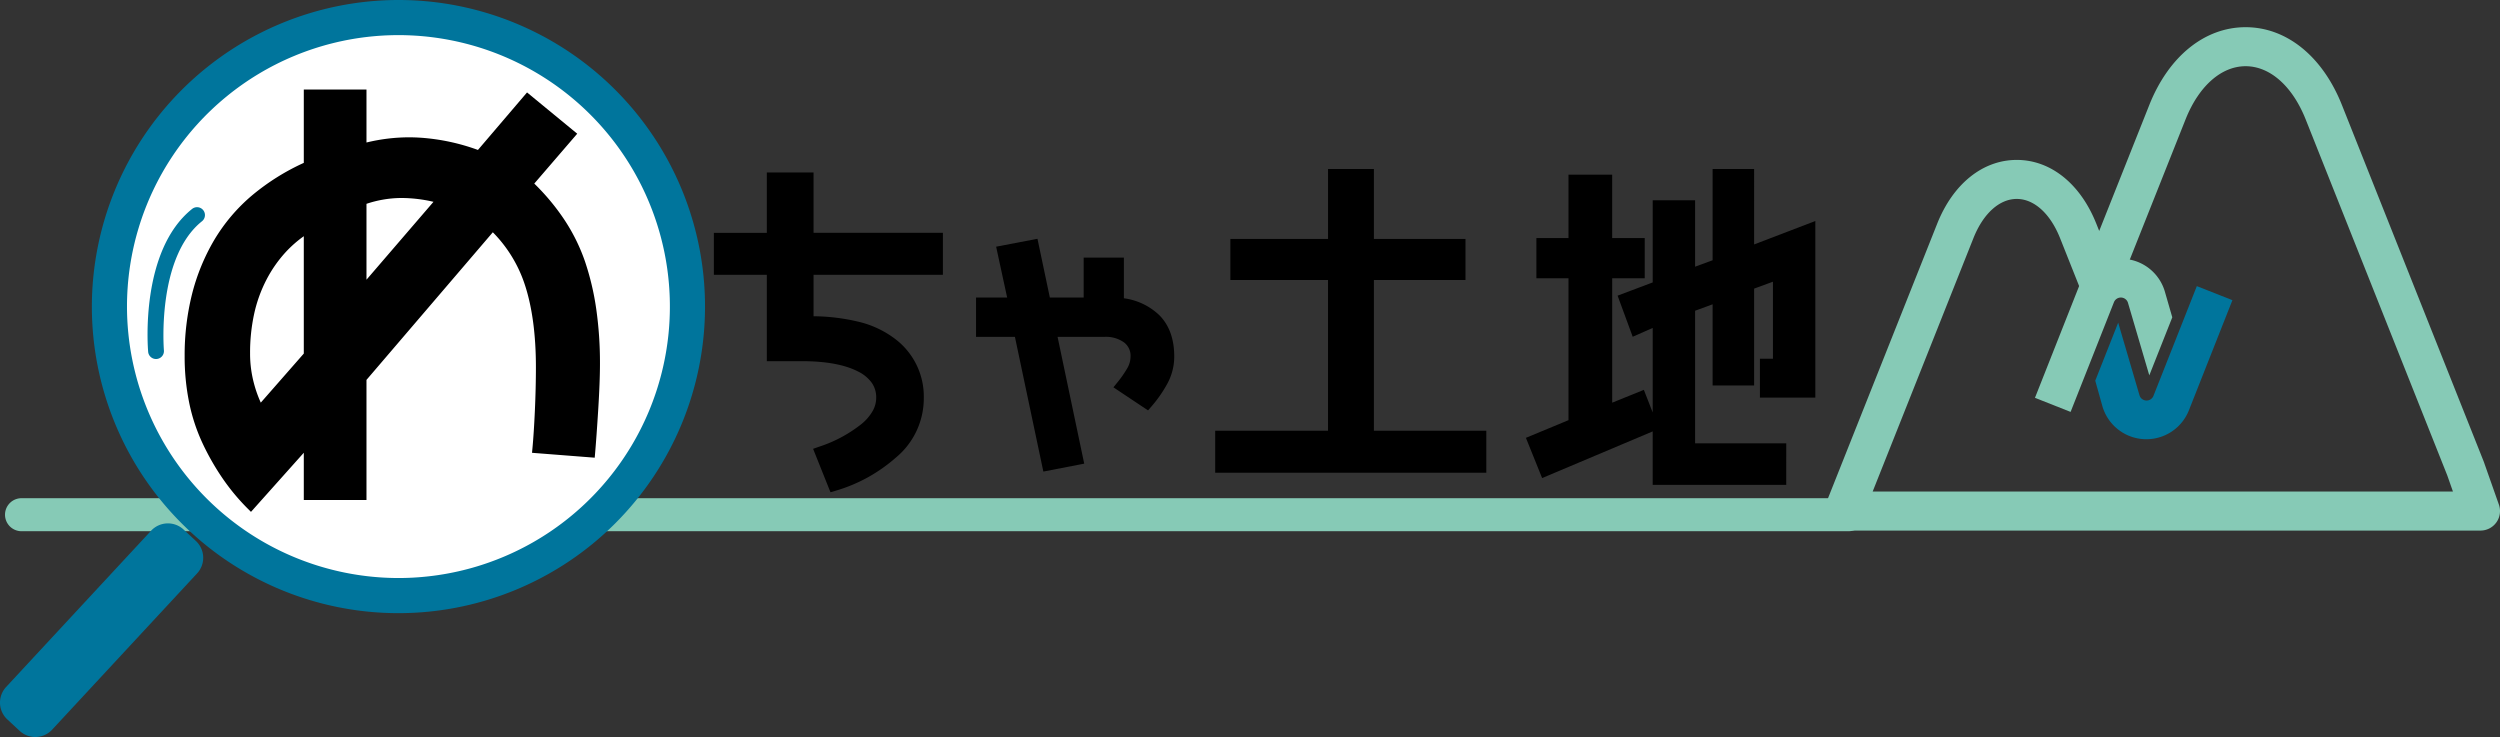
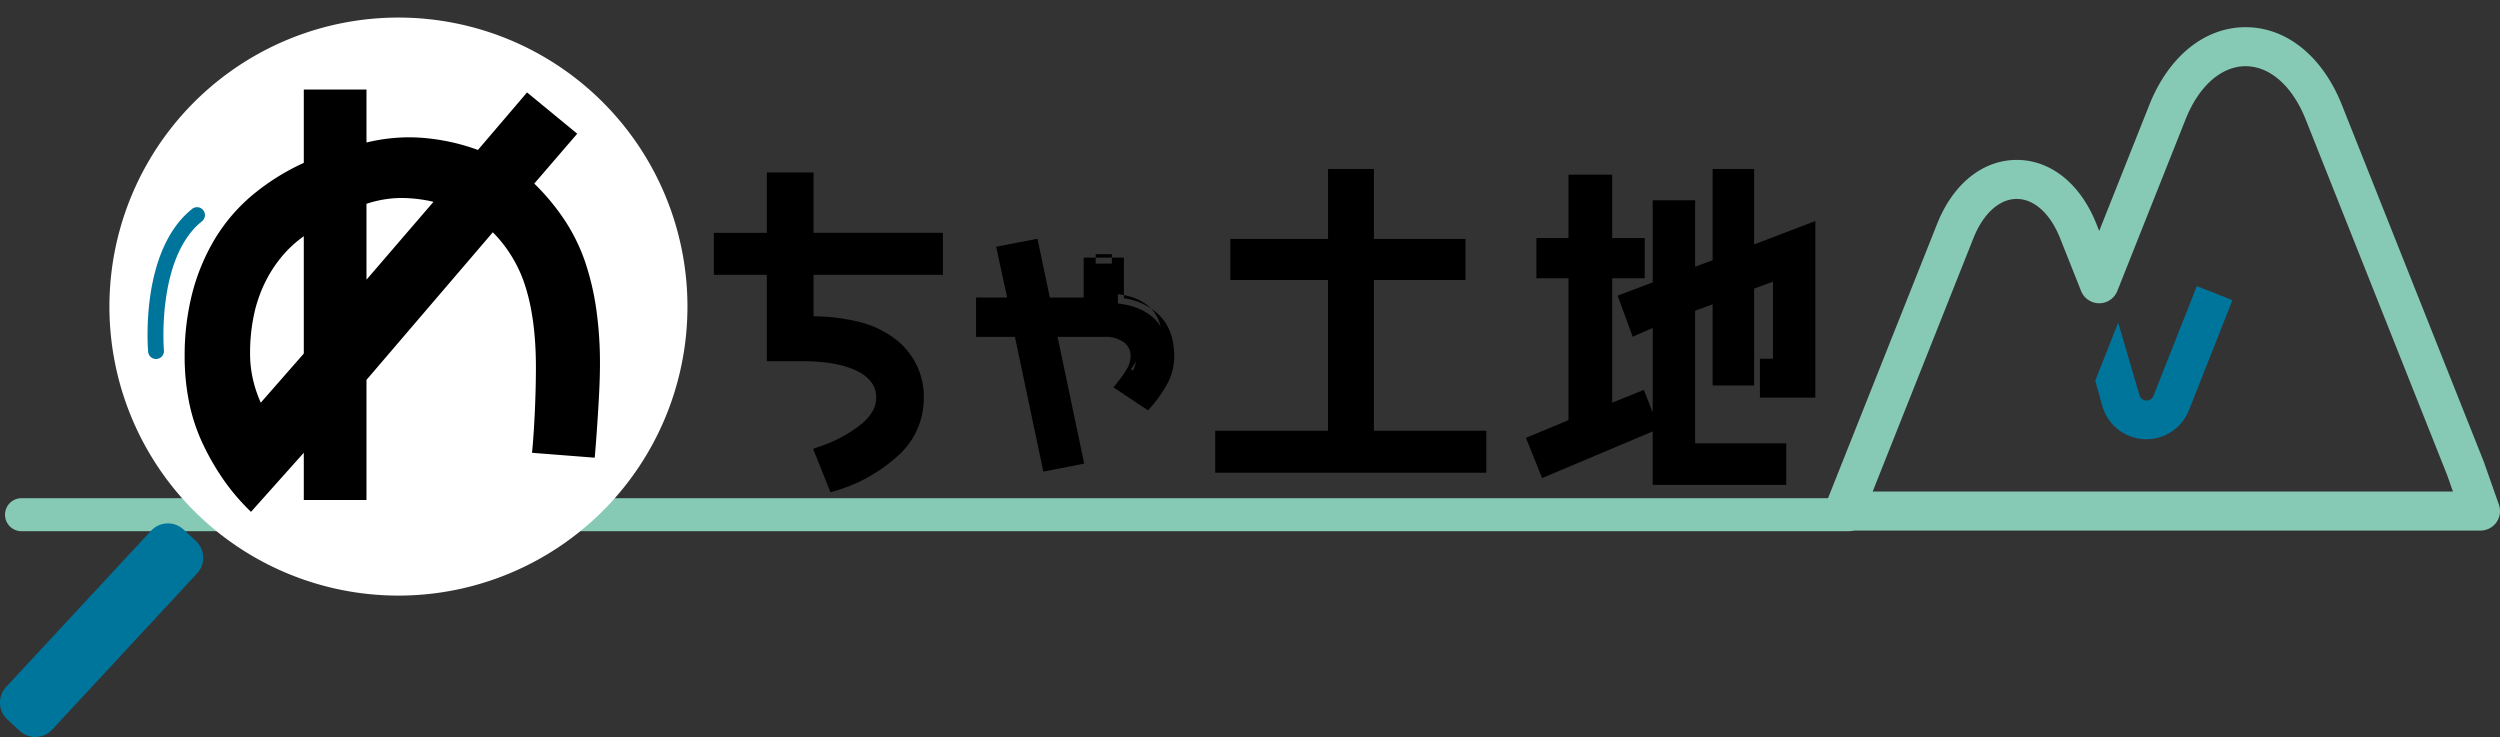
<svg xmlns="http://www.w3.org/2000/svg" width="833.053" height="245.585" viewBox="0 0 833.053 245.585">
  <rect x="0" y="0" width="833.053" height="245.585" fill="#333333" stroke="none" />
  <g id="logo" transform="translate(-17.617 0)">
    <path id="線_338" data-name="線 338" d="M608.786,5.5H0A5.5,5.5,0,0,1-5.5,0,5.5,5.5,0,0,1,0-5.5H608.786a5.5,5.5,0,0,1,5.5,5.5A5.5,5.5,0,0,1,608.786,5.5Z" transform="translate(24.789 171.512)" fill="#86cab6" />
    <path id="パス_10555" data-name="パス 10555" d="M829.508,176.567H617.381a6.5,6.5,0,0,1-6.04-8.9l37.124-93.352c5.3-13.312,15.207-21.259,26.514-21.259S696.2,61,701.492,74.313l.96,2.415,16.685-41.955C725.6,18.529,737.6,8.83,751.239,8.83s25.644,9.7,32.1,25.943L830.6,153.609l5.038,14.3a6.5,6.5,0,0,1-6.131,8.658Zm-202.547-13H820.33l-1.9-5.4L771.263,39.577c-4.419-11.113-11.905-17.747-20.024-17.747s-15.6,6.634-20.022,17.747L708.492,96.72a6.5,6.5,0,0,1-6.04,4.1h0a6.5,6.5,0,0,1-6.04-4.1l-7-17.6c-3.253-8.179-8.648-13.063-14.433-13.063S663.8,70.938,660.545,79.117Z" transform="translate(14.663 0.232)" fill="#86cab6" />
-     <path id="パス_10556" data-name="パス 10556" d="M722.821,95.278a15.227,15.227,0,0,0-28.793-1.331l-14.5,36.7,11.875,4.692,14.446-36.559a2.479,2.479,0,0,1,4.653.145l7.127,24.235,7.656-19.338Z" transform="translate(16.182 1.918)" fill="#86cab6" />
    <path id="パス_10557" data-name="パス 10557" d="M701.528,133.246a15.247,15.247,0,0,0,28.814,1.345l14.5-36.7-11.858-4.685L718.544,129.75a2.466,2.466,0,0,1-3.2,1.41,2.43,2.43,0,0,1-1.454-1.548l-7.11-24.237-7.643,19.344Z" transform="translate(16.661 2.136)" fill="#00759c" />
    <path id="パス_10558" data-name="パス 10558" d="M149.515,5.853A96.305,96.305,0,1,1,53.21,102.158,96.3,96.3,0,0,1,149.515,5.853" transform="translate(0.87 0)" fill="#fff" />
-     <path id="楕円形_4961" data-name="楕円形 4961" d="M96.305-5.854A102.159,102.159,0,1,1-5.854,96.305,102.274,102.274,0,0,1,96.305-5.854Zm0,192.61A90.452,90.452,0,1,0,5.853,96.305,90.554,90.554,0,0,0,96.305,186.757Z" transform="translate(54.081 5.853)" fill="#00759c" />
    <path id="パス_10559" data-name="パス 10559" d="M20.051,235.7l4.132,3.833a7.658,7.658,0,0,0,10.792-.4L83.3,187.037a7.658,7.658,0,0,0-.4-10.792l-4.132-3.833a7.659,7.659,0,0,0-10.792.4l-48.33,52.092a7.658,7.658,0,0,0,.4,10.792" transform="translate(0 4.022)" fill="#00759c" />
    <path id="パス_10560" data-name="パス 10560" d="M68.37,118.061a2.631,2.631,0,0,1-2.619-2.4c-.119-1.369-2.723-33.693,14.619-47.591a2.632,2.632,0,1,1,3.292,4.107C68.522,84.308,70.969,114.895,71,115.2a2.633,2.633,0,0,1-2.4,2.849C68.523,118.057,68.446,118.061,68.37,118.061Z" transform="translate(1.236 1.571)" fill="#00759c" />
    <path id="パス_10561" data-name="パス 10561" d="M269.415,58.2h11.57v20.1h43.1v9.98h-43.1v17.79q18.8,0,27.77,7.014a22.012,22.012,0,0,1,8.967,18.152,23.58,23.58,0,0,1-8.533,18.368,50.51,50.51,0,0,1-19.382,10.7l-4.339-10.847q9.4-3.325,14.9-8.028t5.5-10.2q0-6.8-7.087-10.485t-19.67-3.689h-9.69V88.286H251.77v-9.98h17.645Z" transform="translate(5.724 1.28)" />
    <path id="パス_10562" data-name="パス 10562" d="M267.415,56.2h15.57v20.1h43.1v13.98h-43.1V104.1a66.749,66.749,0,0,1,14.832,1.795,32.541,32.541,0,0,1,12.169,5.624,24.018,24.018,0,0,1,9.735,19.728,25.6,25.6,0,0,1-9.21,19.869,53.512,53.512,0,0,1-9.468,6.685,52.917,52.917,0,0,1-10.672,4.436l-1.745.512-5.787-14.469,1.963-.695a45.09,45.09,0,0,0,14.264-7.662,15.579,15.579,0,0,0,3.662-4.328,8.97,8.97,0,0,0,1.135-4.349,8.465,8.465,0,0,0-1.429-4.9,12.166,12.166,0,0,0-4.581-3.811c-4.415-2.3-10.723-3.463-18.747-3.463h-11.69V90.286H249.77V76.306h17.645Zm11.57,4h-7.57v20.1H253.77v5.98h17.645v28.782h7.69a63.5,63.5,0,0,1,11.577.956,32.584,32.584,0,0,1,9.017,2.959,16.079,16.079,0,0,1,6.048,5.119,12.506,12.506,0,0,1,2.116,7.14c0,4.259-2.085,8.2-6.2,11.717a46.718,46.718,0,0,1-13.576,7.671l2.888,7.221a48.666,48.666,0,0,0,8.132-3.556,49.5,49.5,0,0,0,8.758-6.185,23.553,23.553,0,0,0,5.907-7.694,21.605,21.605,0,0,0,1.947-9.173,20.626,20.626,0,0,0-2.035-9.22,21.513,21.513,0,0,0-6.165-7.357,28.607,28.607,0,0,0-10.684-4.9,65.61,65.61,0,0,0-15.852-1.693h-2V86.286h43.1v-5.98h-43.1Z" transform="translate(5.724 1.28)" />
    <path id="パス_10563" data-name="パス 10563" d="M353.964,80.086l4.05,19.235h14.9V86.015h9.4V99.321q7.954.87,12.366,5.28t4.411,12.366a16.778,16.778,0,0,1-2.1,8.172A40.509,40.509,0,0,1,392,132.3l-8.244-5.5a38.6,38.6,0,0,0,3.327-4.773,9.879,9.879,0,0,0,1.446-5.062,7.555,7.555,0,0,0-2.893-6.219,12.167,12.167,0,0,0-7.809-2.314H359.749l8.967,42.666-9.69,1.881-9.4-44.547H337.042V99.321h10.847l-3.761-17.355Z" transform="translate(7.809 1.815)" />
-     <path id="パス_10564" data-name="パス 10564" d="M355.516,77.753l4.12,19.568h11.275V84.015h13.4V97.577a21.089,21.089,0,0,1,11.78,5.609c3.316,3.319,5,7.955,5,13.781a18.829,18.829,0,0,1-2.342,9.132,42.7,42.7,0,0,1-5.236,7.512l-1.155,1.328-11.536-7.691,1.386-1.706a36.773,36.773,0,0,0,3.156-4.525,7.842,7.842,0,0,0,1.17-4.048,5.536,5.536,0,0,0-2.143-4.658,10.305,10.305,0,0,0-6.559-1.875H362.213l8.878,42.242-13.616,2.643L348,110.433H335.042V97.321h10.367l-3.67-16.935Zm19.395,23.568h-18.52l-3.98-18.9-5.894,1.127,3.852,17.775H339.042v5.112h12.205l9.329,44.209,5.765-1.119-9.056-43.09h20.543a14.144,14.144,0,0,1,9.058,2.752,9.544,9.544,0,0,1,2.735,3.431,10.235,10.235,0,0,1,.91,4.351,11.892,11.892,0,0,1-1.721,6.075c-.652,1.11-1.376,2.208-2.161,3.284l4.965,3.31a38.575,38.575,0,0,0,3.623-5.457,14.872,14.872,0,0,0,1.852-7.212,19.088,19.088,0,0,0-.987-6.4,12.152,12.152,0,0,0-2.839-4.556,14.735,14.735,0,0,0-4.669-3.1,22.945,22.945,0,0,0-6.5-1.606l-1.783-.195v-13.1h-5.4Z" transform="translate(7.809 1.815)" />
+     <path id="パス_10564" data-name="パス 10564" d="M355.516,77.753l4.12,19.568h11.275V84.015h13.4V97.577a21.089,21.089,0,0,1,11.78,5.609c3.316,3.319,5,7.955,5,13.781a18.829,18.829,0,0,1-2.342,9.132,42.7,42.7,0,0,1-5.236,7.512l-1.155,1.328-11.536-7.691,1.386-1.706a36.773,36.773,0,0,0,3.156-4.525,7.842,7.842,0,0,0,1.17-4.048,5.536,5.536,0,0,0-2.143-4.658,10.305,10.305,0,0,0-6.559-1.875H362.213l8.878,42.242-13.616,2.643L348,110.433H335.042V97.321h10.367l-3.67-16.935Zm19.395,23.568h-18.52l-3.98-18.9-5.894,1.127,3.852,17.775H339.042h12.205l9.329,44.209,5.765-1.119-9.056-43.09h20.543a14.144,14.144,0,0,1,9.058,2.752,9.544,9.544,0,0,1,2.735,3.431,10.235,10.235,0,0,1,.91,4.351,11.892,11.892,0,0,1-1.721,6.075c-.652,1.11-1.376,2.208-2.161,3.284l4.965,3.31a38.575,38.575,0,0,0,3.623-5.457,14.872,14.872,0,0,0,1.852-7.212,19.088,19.088,0,0,0-.987-6.4,12.152,12.152,0,0,0-2.839-4.556,14.735,14.735,0,0,0-4.669-3.1,22.945,22.945,0,0,0-6.5-1.606l-1.783-.195v-13.1h-5.4Z" transform="translate(7.809 1.815)" />
    <path id="パス_10565" data-name="パス 10565" d="M501.178,154.266H414.832v-9.979h37.6V90.049H419.894V80.358h32.543V57.073h11.281V80.358h30.517v9.691H463.718v54.237h37.46Z" transform="translate(9.711 1.252)" />
    <path id="パス_10566" data-name="パス 10566" d="M503.178,156.266H412.832V142.286h37.6V92.049H417.894V78.358h32.543V55.073h15.281V78.358h30.517V92.049H465.718v50.237h37.46Zm-86.346-4h82.346v-5.979h-37.46V88.049h30.517V82.358H461.718V59.073h-7.281V82.358H421.894v5.691h32.543v58.237h-37.6Z" transform="translate(9.711 1.252)" />
    <path id="パス_10567" data-name="パス 10567" d="M555.678,140.525l-35.29,14.9-3.905-9.69,13.6-5.641V89.47h-10.7v-9.4h10.7V58.953h10.558V80.069h10.848v9.4H540.636V135.9l11.427-4.627Zm52.646-11.281H593.862v-8.967H598.2V89.759L587.931,93.52v31.675H578.1V97.281l-9.835,3.615V148.48h30.373v9.835h-40.5v-53.37l-7.521,3.326L547,98.438l11.137-4.2V67.487h10.125v23l9.835-3.615V57.073h9.835V83.106l20.394-7.81Z" transform="translate(12.196 1.252)" />
    <path id="パス_10568" data-name="パス 10568" d="M600.634,160.315h-44.5V142.5l-36.844,15.553-5.405-13.412,14.191-5.887V91.47h-10.7v-13.4h10.7V56.953h14.558V78.069h10.848v13.4H542.636v41.459l10.553-4.274,2.948,7.547V108.017l-6.663,2.947-5.036-13.7,11.7-4.407V65.487h14.125v22.13l5.835-2.145v-30.4h13.835V80.2l20.394-7.81v58.856H591.862V118.277H596.2V92.621l-6.269,2.3v32.277H576.1V100.147l-5.835,2.145V146.48h30.373Zm-40.5-4h36.5V150.48H566.262V99.5L580.1,94.414v28.78h5.835V92.122L600.2,86.9v35.381h-4.339v4.967h10.463V78.2l-20.394,7.81V59.073H580.1v29.19l-13.835,5.086V69.487h-6.125v26.14L549.562,99.61l2.195,5.97,8.38-3.706Zm-41.059-9.494,2.405,5.968,31.624-13.35-2.17-5.557-12.3,4.981V87.47h10.848v-5.4H538.636V60.953h-6.558V82.069h-10.7v5.4h10.7v53.958Z" transform="translate(12.196 1.252)" />
    <path id="パス_10569" data-name="パス 10569" d="M118.95,30.828h17.672V48.959a57.936,57.936,0,0,1,19.738-2.065,67.946,67.946,0,0,1,19.508,4.36l16.065-18.819,14.23,11.705-14.23,16.524Q204.553,72.6,209.49,86.942t4.934,33.623q0,5.97-.574,15.147t-1.033,14.458l-17.672-1.377q.456-4.819.8-12.508t.344-14.573q0-16.293-3.672-27.655a46.246,46.246,0,0,0-12.394-19.624l-43.607,50.952V164.4H118.95V146.04L99.67,167.613A74.391,74.391,0,0,1,85.1,146.5q-5.853-12.393-5.853-28.458,0-21.57,9.639-37.87T118.95,54.7ZM102.655,136.4l16.295-18.591V75.122a41.547,41.547,0,0,0-15.492,16.755q-5.627,10.791-5.623,25.245a39.951,39.951,0,0,0,1.377,10.558,38.349,38.349,0,0,0,3.443,8.721m33.967-70.229V96.926l26.852-31.213a50.468,50.468,0,0,0-14.114-1.952,38.516,38.516,0,0,0-12.738,2.411" transform="translate(1.507 0.611)" />
    <path id="パス_10570" data-name="パス 10570" d="M117.341,29.22h20.888V46.877a59.961,59.961,0,0,1,14.182-1.729c1.347,0,2.713.048,4.06.142a69.6,69.6,0,0,1,18.9,4.065l16.361-19.165,16.719,13.753-14.31,16.618a74.624,74.624,0,0,1,9.826,11.748,61.474,61.474,0,0,1,7.042,14.11,88.5,88.5,0,0,1,3.771,15.869,126.637,126.637,0,0,1,1.251,18.278c0,3.957-.194,9.087-.577,15.247-.382,6.108-.731,10.985-1.036,14.5l-.138,1.588-20.891-1.628.154-1.628c.3-3.207.572-7.389.8-12.429.227-5.076.343-9.955.343-14.5,0-10.638-1.209-19.776-3.594-27.161A44.517,44.517,0,0,0,180.33,76.787l-42.1,49.192v40.03H117.341V150.253l-17.6,19.7-1.2-1.2a70.818,70.818,0,0,1-8.192-9.862,83.163,83.163,0,0,1-6.7-11.7,60.644,60.644,0,0,1-4.511-13.673,77.069,77.069,0,0,1-1.5-15.471A83.87,83.87,0,0,1,80.1,97.392a68.661,68.661,0,0,1,7.4-18.039A58.866,58.866,0,0,1,100.18,64.43a75.687,75.687,0,0,1,17.162-10.767Zm17.672,3.216H120.557v23.3l-.949.426a73.135,73.135,0,0,0-17.35,10.72A55.658,55.658,0,0,0,90.268,80.99a65.446,65.446,0,0,0-7.055,17.195,80.658,80.658,0,0,0-2.36,19.856,73.851,73.851,0,0,0,1.43,14.823,57.424,57.424,0,0,0,4.269,12.948,79.94,79.94,0,0,0,6.437,11.25,68.217,68.217,0,0,0,6.63,8.195l20.938-23.429v20.966h14.456v-38L180.106,72.1l1.228,1.164a47.853,47.853,0,0,1,12.818,20.3,73.721,73.721,0,0,1,2.817,12.877,116.881,116.881,0,0,1,.933,15.273c0,4.593-.116,9.521-.346,14.645-.192,4.283-.415,7.96-.664,10.96l14.458,1.126c.27-3.319.571-7.624.9-12.831.379-6.094.571-11.156.571-15.047a123.417,123.417,0,0,0-1.217-17.811,85.285,85.285,0,0,0-3.63-15.289A58.256,58.256,0,0,0,201.295,74.1a72.3,72.3,0,0,0-10.468-12.263l-1.115-1.055L203.87,44.337l-11.74-9.657-15.776,18.48-1.059-.4A66.64,66.64,0,0,0,156.247,48.5c-1.273-.089-2.564-.134-3.837-.134a57.16,57.16,0,0,0-15.357,2.144l-2.04.57Zm15.025,29.712A53,53,0,0,1,163.9,64.162l2.456.67-31.339,36.429V65.053l1.05-.388a40.3,40.3,0,0,1,13.266-2.51C149.565,62.15,149.8,62.148,150.038,62.148Zm10.518,4.491a47.459,47.459,0,0,0-10.518-1.275c-.217,0-.436,0-.651.006a37.027,37.027,0,0,0-11.158,1.94V92.592Zm-40,5.631v46.146l-18.19,20.753-1.114-1.979A40.114,40.114,0,0,1,97.66,128.1a41.728,41.728,0,0,1-1.434-10.981,64.111,64.111,0,0,1,1.443-13.889,49.359,49.359,0,0,1,4.362-12.1,45.719,45.719,0,0,1,6.929-9.929,42.244,42.244,0,0,1,9.156-7.458Zm-3.216,44.936V78.1a38.845,38.845,0,0,0-6.019,5.288,42.506,42.506,0,0,0-6.438,9.232,46.144,46.144,0,0,0-4.075,11.312,60.9,60.9,0,0,0-1.366,13.19,38.515,38.515,0,0,0,1.32,10.135,40.621,40.621,0,0,0,2.247,6.3Z" transform="translate(1.507 0.611)" />
  </g>
</svg>